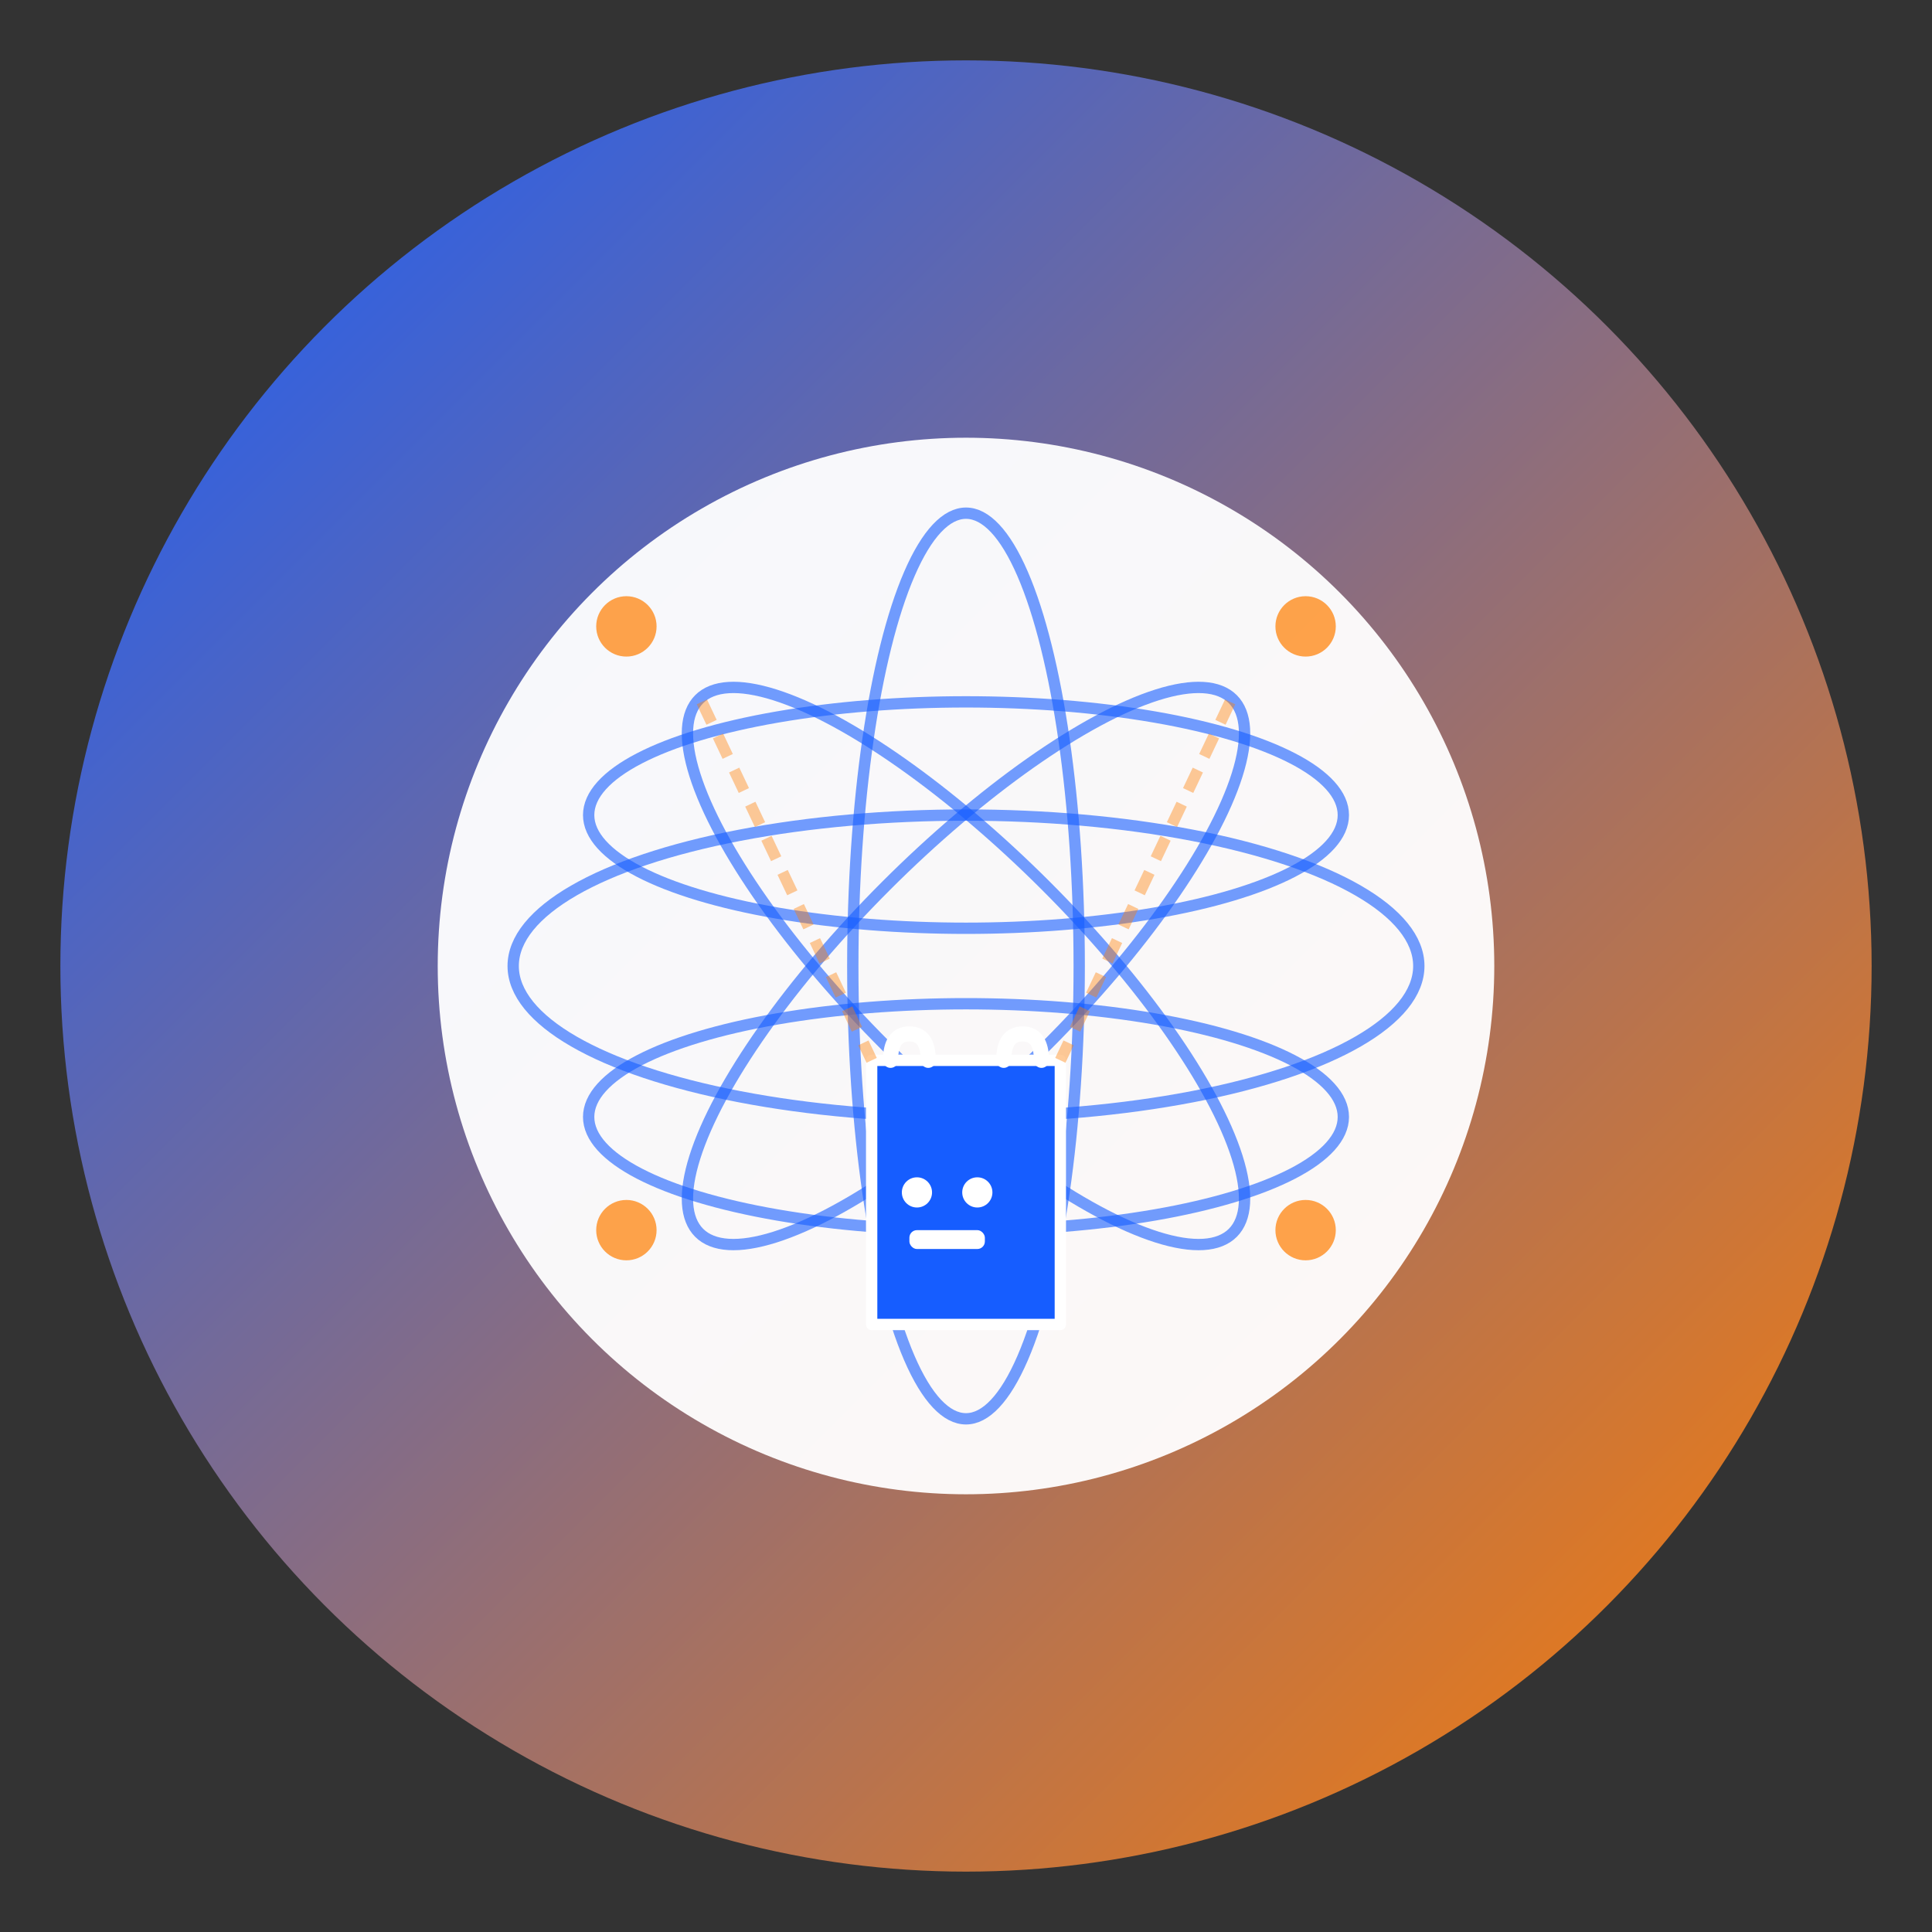
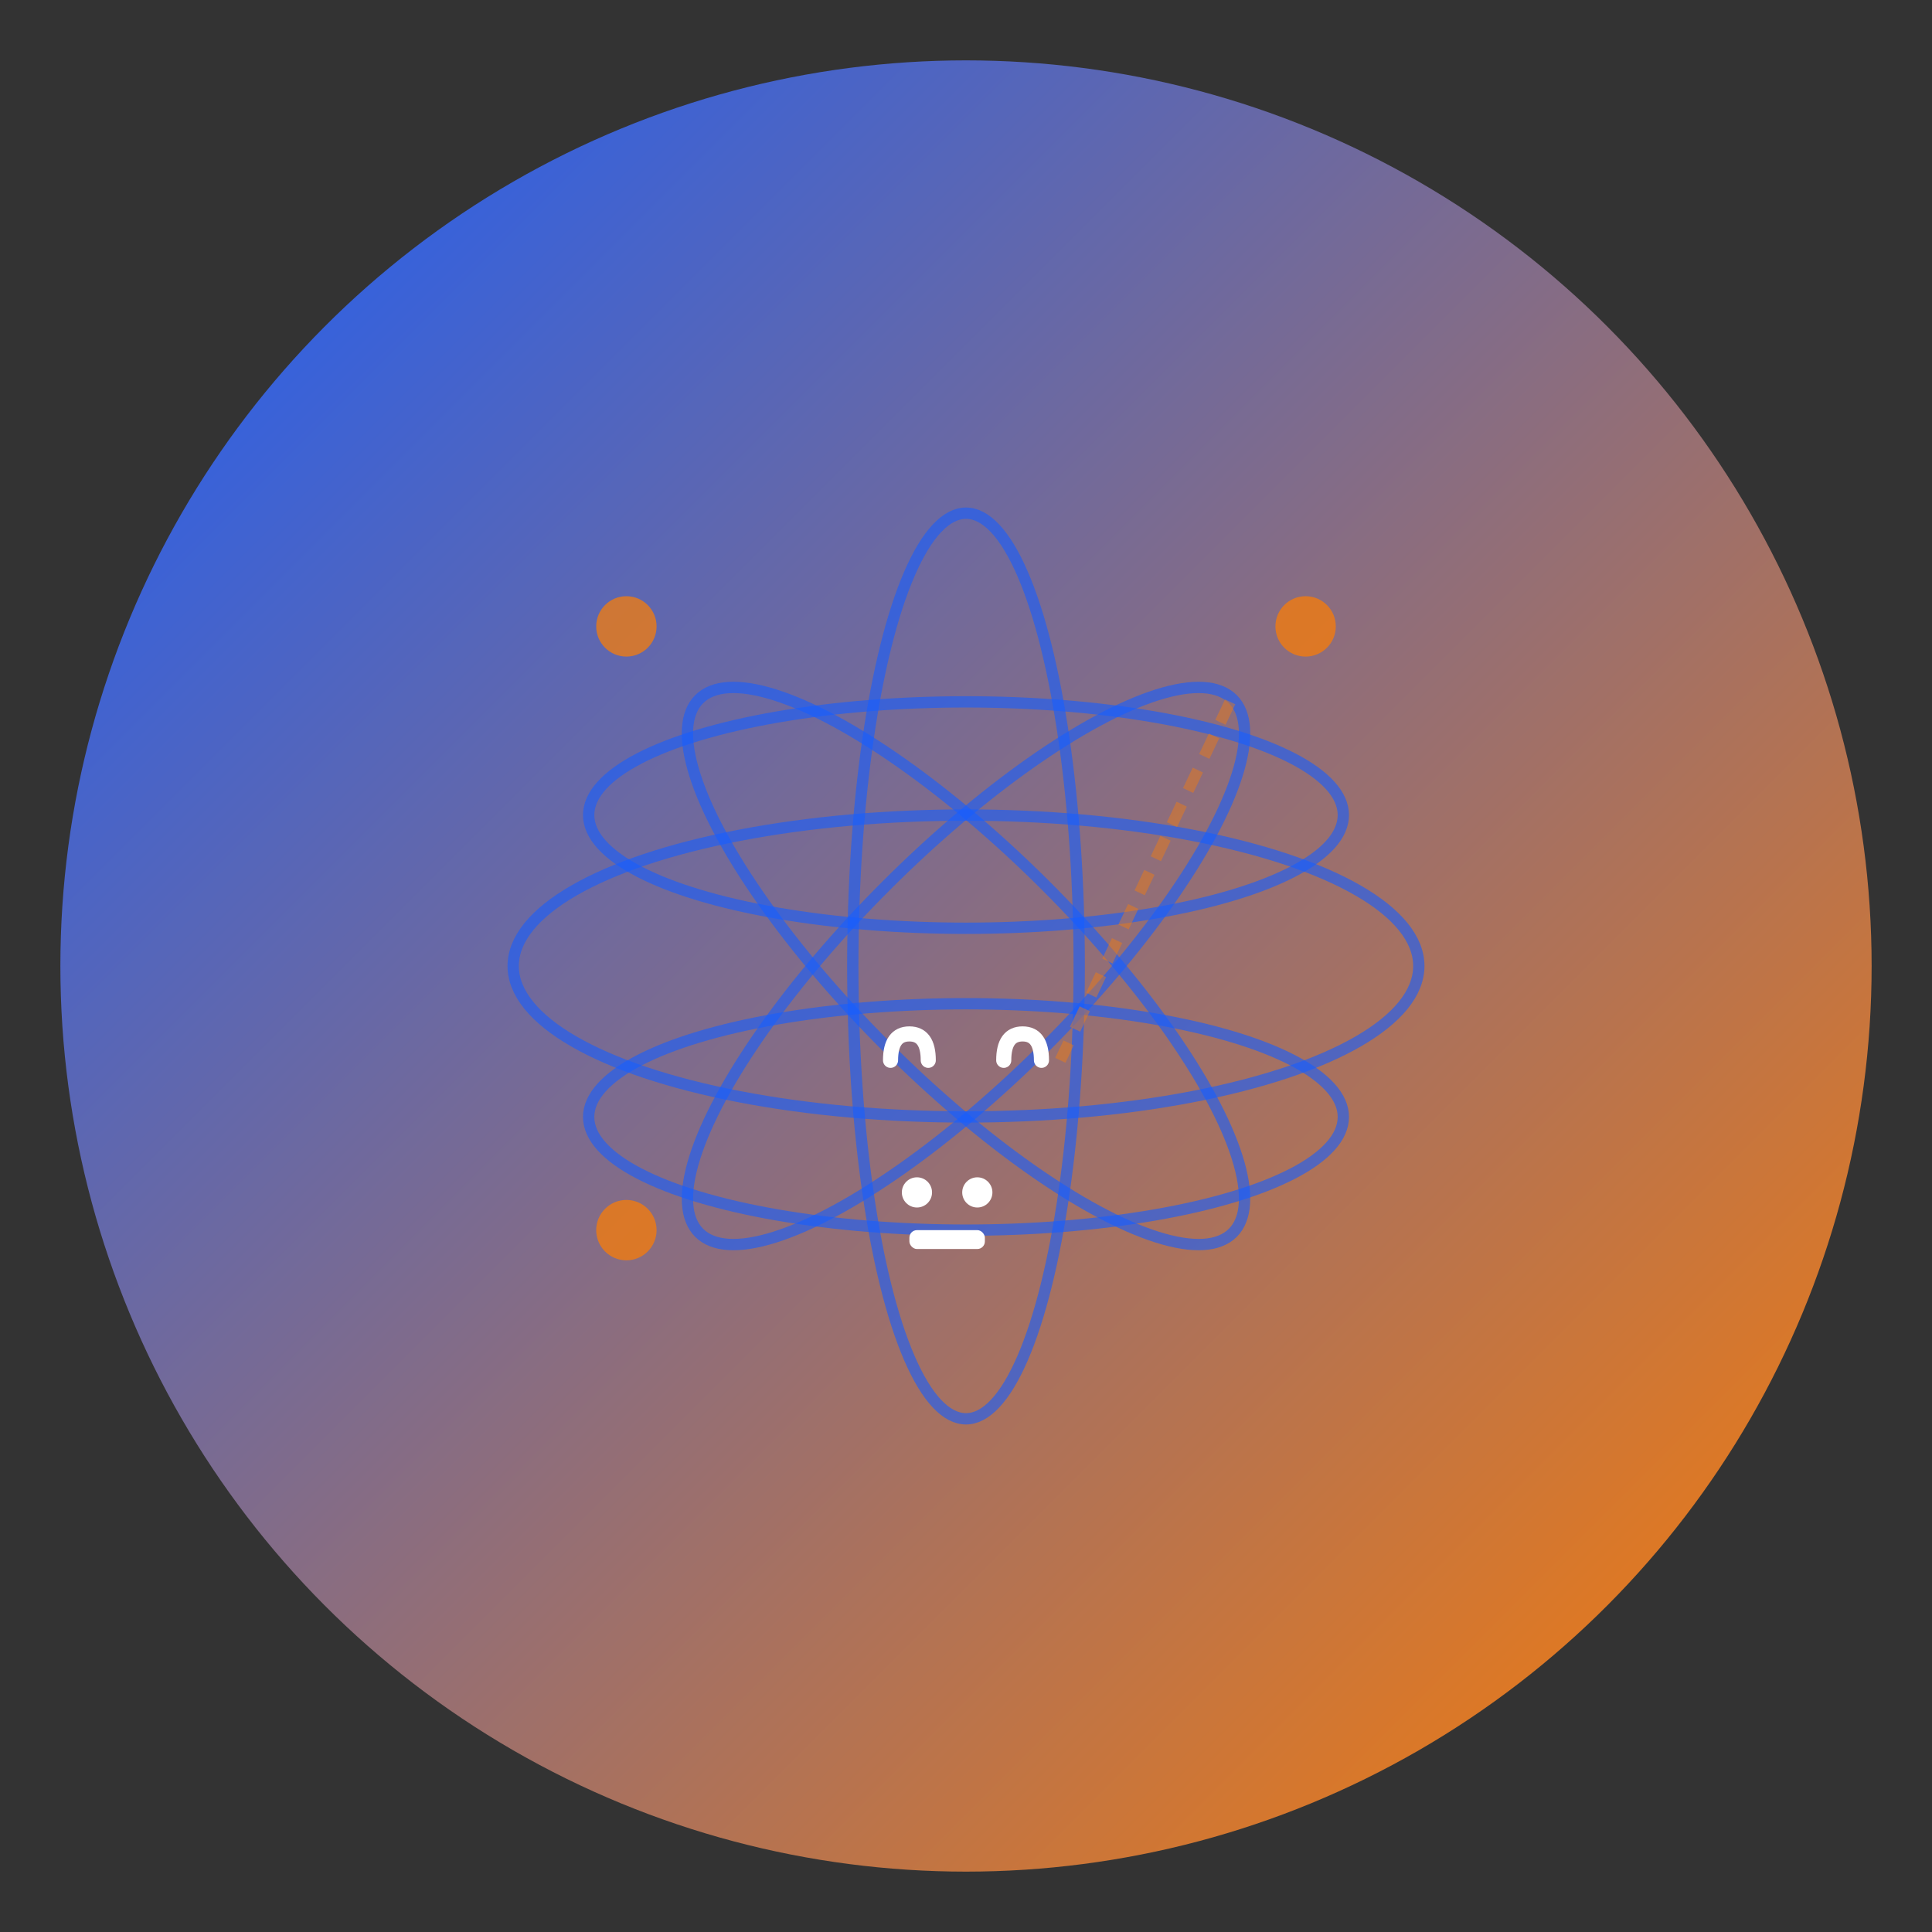
<svg xmlns="http://www.w3.org/2000/svg" width="512" height="512" viewBox="0 0 512 512" fill="none">
  <rect x="0" y="0" width="512" height="512" fill="#333333" stroke="none" />
  <defs>
    <linearGradient id="gradient" x1="0%" y1="0%" x2="100%" y2="100%">
      <stop offset="0%" style="stop-color:#165DFF;stop-opacity:1" />
      <stop offset="100%" style="stop-color:#FF7D00;stop-opacity:1" />
    </linearGradient>
  </defs>
  <circle cx="256" cy="256" r="240" fill="url(#gradient)" />
  <g transform="translate(256, 256)">
-     <circle cx="0" cy="0" r="140" fill="#ffffff" opacity="0.95" />
    <ellipse cx="0" cy="-40" rx="100" ry="30" fill="none" stroke="#165DFF" stroke-width="3" opacity="0.6" />
    <ellipse cx="0" cy="0" rx="120" ry="40" fill="none" stroke="#165DFF" stroke-width="3" opacity="0.6" />
    <ellipse cx="0" cy="40" rx="100" ry="30" fill="none" stroke="#165DFF" stroke-width="3" opacity="0.6" />
    <ellipse cx="0" cy="0" rx="30" ry="120" fill="none" stroke="#165DFF" stroke-width="3" opacity="0.6" />
    <ellipse cx="0" cy="0" rx="30" ry="100" fill="none" stroke="#165DFF" stroke-width="3" opacity="0.6" transform="rotate(45)" />
    <ellipse cx="0" cy="0" rx="30" ry="100" fill="none" stroke="#165DFF" stroke-width="3" opacity="0.6" transform="rotate(-45)" />
    <g transform="translate(-35, 10)">
-       <path d="M10,15 L60,15 L60,85 L10,85 Z" fill="#165DFF" stroke="#ffffff" stroke-width="3" stroke-linejoin="round" />
      <path d="M15,15 Q15,8 20,8 Q25,8 25,15" fill="none" stroke="#ffffff" stroke-width="4" stroke-linecap="round" />
      <path d="M45,15 Q45,8 50,8 Q55,8 55,15" fill="none" stroke="#ffffff" stroke-width="4" stroke-linecap="round" />
      <circle cx="22" cy="50" r="4" fill="#ffffff" />
      <circle cx="38" cy="50" r="4" fill="#ffffff" />
      <rect x="20" y="60" width="20" height="5" rx="2" fill="#ffffff" />
    </g>
    <g opacity="0.7">
      <circle cx="-90" cy="-90" r="8" fill="#FF7D00" />
      <circle cx="90" cy="-90" r="8" fill="#FF7D00" />
      <circle cx="-90" cy="70" r="8" fill="#FF7D00" />
-       <circle cx="90" cy="70" r="8" fill="#FF7D00" />
    </g>
-     <path d="M-70,-70 L-25,25" stroke="#FF7D00" stroke-width="3" opacity="0.4" stroke-dasharray="6,4" />
    <path d="M70,-70 L25,25" stroke="#FF7D00" stroke-width="3" opacity="0.4" stroke-dasharray="6,4" />
  </g>
</svg>